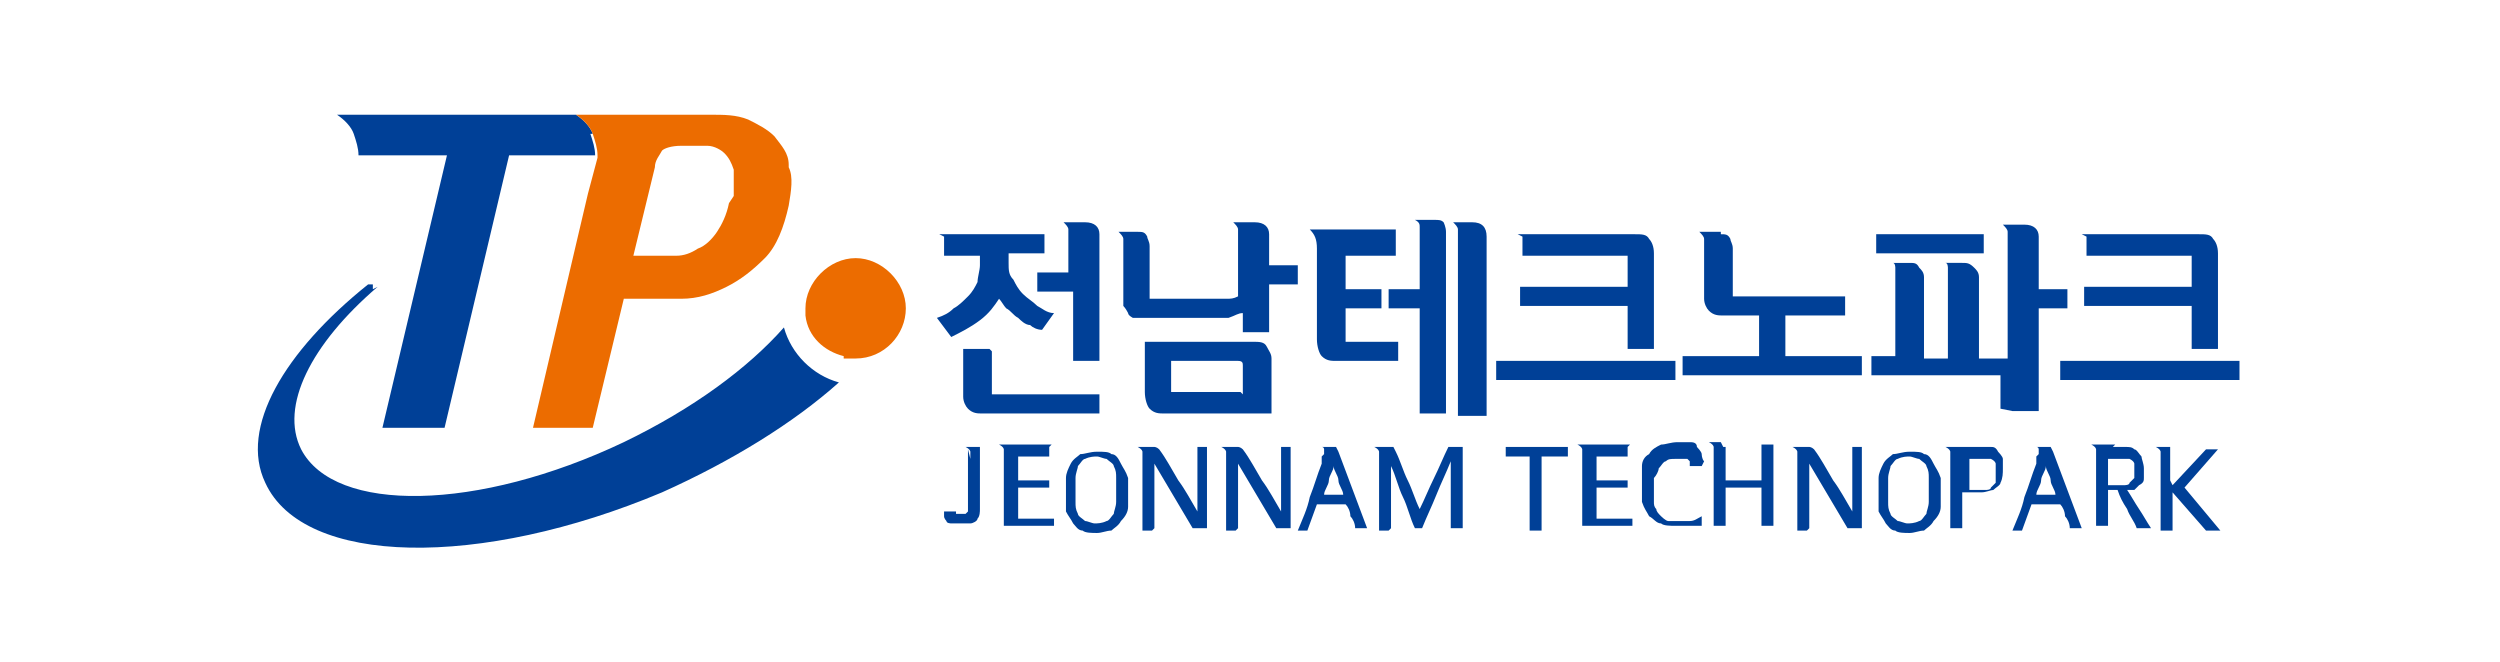
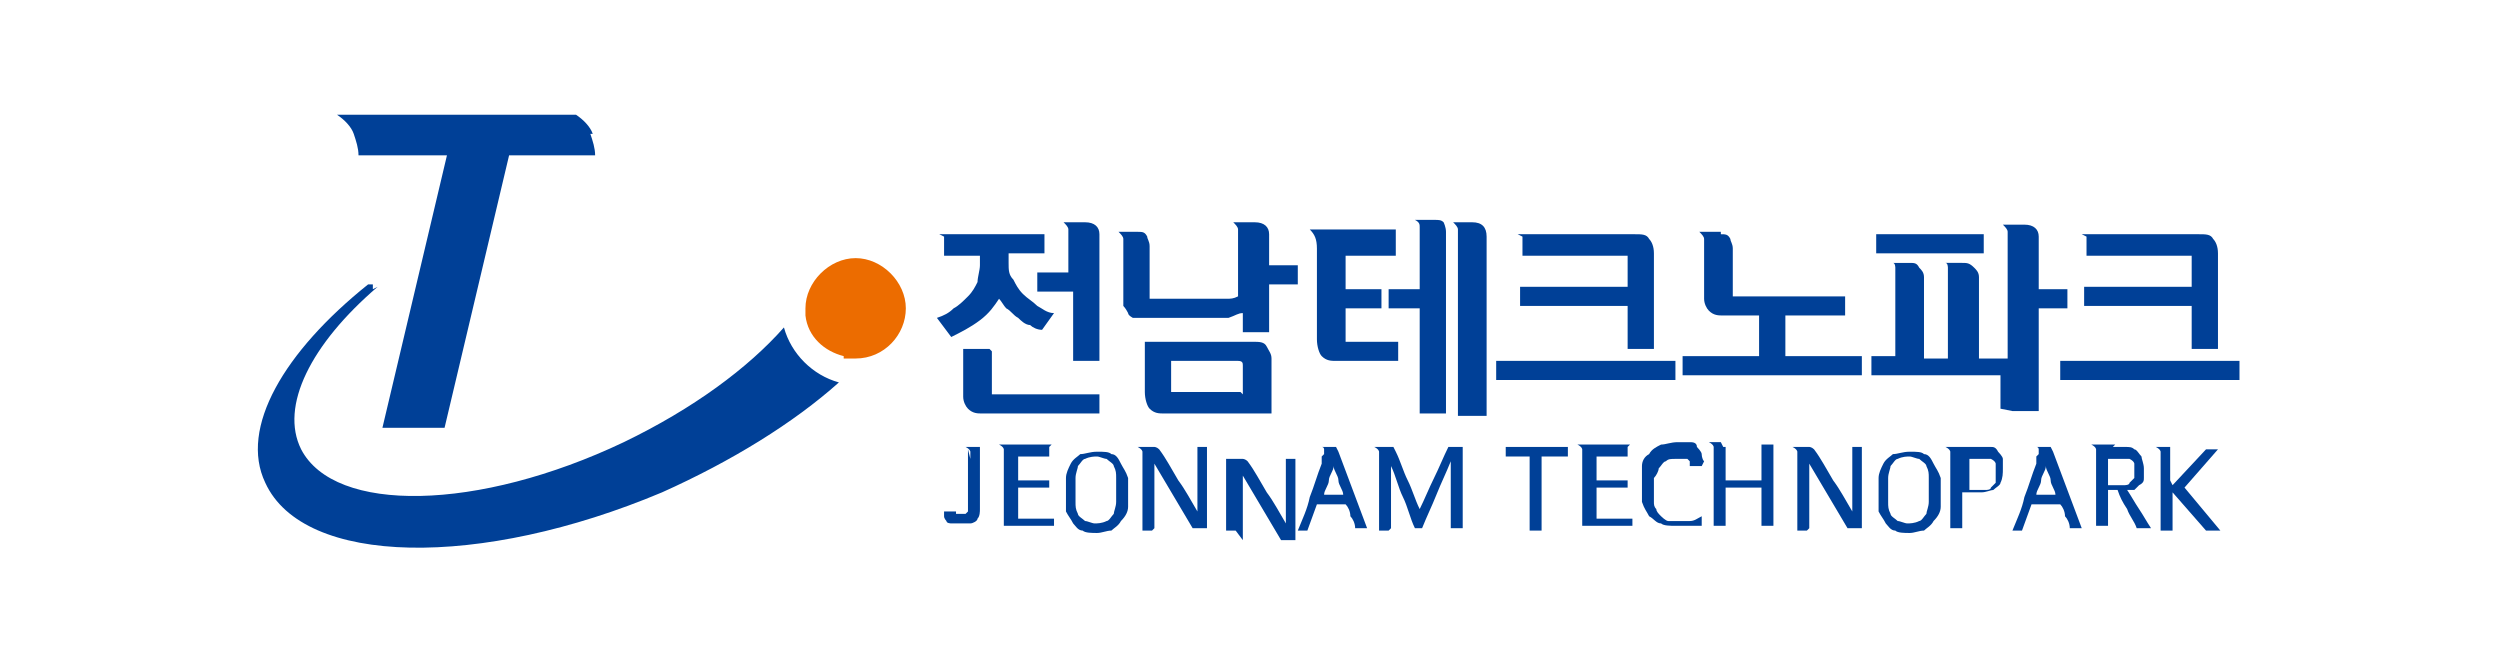
<svg xmlns="http://www.w3.org/2000/svg" id="_레이어_1" version="1.1" viewBox="0 0 104.6 27.7">
  <defs>
    <style>
      .st0 {
        fill: #ec6c00;
      }

      .st1 {
        fill: #004097;
      }
    </style>
  </defs>
  <g>
    <g>
      <path class="st1" d="M24.8,5.6c-.1-.3-.4-.6-.7-.8h-10c.3.2.6.5.7.8.1.3.2.6.2.9h0s0,0,0,0h0s0,0,0,0h3.7l-2.7,11.4h2.6l2.7-11.4h3.6s0,0,0,0c0-.3-.1-.6-.2-.9Z" />
-       <path class="st0" d="M33,6.9c0-.5-.3-.8-.6-1.2-.3-.3-.7-.5-1.1-.7-.5-.2-1-.2-1.6-.2h-5.6c.3.2.6.5.7.8.1.3.2.6.2.9,0,0,0,0,0,0,0,0,0,0,0,.1l-.4,1.5-.4,1.7-1.9,8.1h2.5l1.3-5.4h.5c.6,0,1.3,0,1.9,0,.7,0,1.3-.2,1.9-.5.6-.3,1.1-.7,1.6-1.2.5-.5.8-1.3,1-2.2.1-.6.2-1.2,0-1.6ZM30.5,8.5c-.1.5-.3.9-.5,1.2-.2.3-.5.6-.8.7-.3.2-.6.3-.9.3-.3,0-.7,0-1,0h-.8l.9-3.7c0-.3.2-.5.3-.7.1-.1.4-.2.8-.2s.7,0,1.1,0c.3,0,.6.2.7.3.2.2.3.4.4.7,0,.3,0,.7,0,1.1Z" />
    </g>
    <path class="st1" d="M15.8,12c-2.8,2.4-4.1,5-3.2,6.8,1.4,2.7,7.4,2.6,13.5-.3,2.9-1.4,5.2-3.1,6.7-4.8.3,1.1,1.2,2,2.3,2.3,0,0,0,0,0,0-1.9,1.7-4.5,3.3-7.4,4.6-7.6,3.2-15,3.1-16.6-.4-1.1-2.3.8-5.5,4.3-8.3,0,0,.1,0,.2,0,0,0,0,.2,0,.2Z" />
    <path class="st0" d="M35.3,15c.2,0,.3,0,.5,0,1.2,0,2.1-1,2.1-2.1s-1-2.1-2.1-2.1-2.1,1-2.1,2.1,0,.2,0,.3c.1.9.8,1.5,1.6,1.7Z" />
  </g>
  <path class="st1" d="M39.3,9.8h4.4v.8h-1.5v.4c0,.3,0,.5.2.7.1.2.2.4.4.6.2.2.4.3.6.5.2.1.4.3.7.3l-.5.7c-.2,0-.4-.1-.5-.2-.2,0-.4-.2-.5-.3-.2-.1-.3-.3-.5-.4-.1-.1-.2-.3-.3-.4-.2.3-.4.6-.8.9-.4.3-.8.5-1.2.7l-.6-.8c.3-.1.5-.2.7-.4.2-.1.4-.3.6-.5.2-.2.3-.4.4-.6,0-.2.1-.5.1-.7v-.4h-1.5v-.8ZM41.5,14.7v1.6c0,0,0,.1,0,.2,0,0,0,0,.2,0h4.3v.8h-4.9c-.2,0-.4,0-.6-.2-.1-.1-.2-.3-.2-.5v-2h1.1ZM43.2,11.4h1.5v-1.5c0,0,0-.2,0-.3,0-.1-.1-.2-.2-.3h.9c.4,0,.6.2.6.5v5.3h-1.1v-2.9h-1.5v-.8Z" />
  <path class="st1" d="M47.6,9.7c.2,0,.3,0,.4.2,0,.1.1.2.1.4v2c0,.1,0,.2,0,.2,0,0,.1,0,.2,0h2.5c.2,0,.4,0,.5,0,.2,0,.3,0,.5-.1v-2.5c0,0,0-.2,0-.3,0-.1-.1-.2-.2-.3h.9c.4,0,.6.2.6.5v1.3h1.2v.8h-1.2v2h-1.1v-.8c-.2,0-.3.1-.6.2-.2,0-.4,0-.6,0h-3.1c-.1,0-.2,0-.3,0,0,0-.2-.1-.2-.2,0,0-.1-.2-.2-.3,0-.1,0-.2,0-.3v-2.2c0,0,0-.2,0-.3,0-.1-.1-.2-.2-.3h.9ZM47.9,14.3h4.5c.3,0,.5,0,.6.2.1.2.2.3.2.5v2.3h-4.5c-.2,0-.4,0-.6-.2-.1-.1-.2-.4-.2-.7v-2.2ZM52,16.5v-1.2c0-.1,0-.2-.2-.2h-2.8v1.1c0,.1,0,.2,0,.2,0,0,.1,0,.2,0h2.7Z" />
  <path class="st1" d="M58.4,10.7h-2.1v1.4h1.5v.8h-1.5v1.2c0,.1,0,.2,0,.2,0,0,.1,0,.2,0h2v.8h-2.6c-.2,0-.4,0-.6-.2-.1-.1-.2-.4-.2-.7v-3.8c0-.4-.1-.6-.3-.8h3.6v.8ZM58.1,12.1h1.3v-2.3c0,0,0-.2,0-.3,0-.1,0-.2-.2-.3h.8c.2,0,.3,0,.4.1,0,0,.1.2.1.4v7.6h-1.1v-4.4h-1.3v-.8ZM61,17.4v-7.5c0,0,0-.2,0-.3,0-.1-.1-.2-.2-.3h.8c.4,0,.6.2.6.6v7.5h-1.1Z" />
  <path class="st1" d="M62.6,15.9v-.8h7.5v.8h-7.5ZM63.5,9.8h4.9c.3,0,.5,0,.6.2.1.1.2.3.2.6v4h-1.1v-1.8h-4.5v-.8h4.5v-1.1c0-.1,0-.2,0-.2,0,0-.1,0-.2,0h-4.2v-.8Z" />
  <path class="st1" d="M72,9.8c.2,0,.3,0,.4.2,0,.1.1.2.1.4v1.8c0,.1,0,.2,0,.2,0,0,.1,0,.2,0h4.5v.8h-2.5v1.7h3.2v.8h-7.5v-.8h3.2v-1.7h-1.5c-.2,0-.4,0-.6-.2-.1-.1-.2-.3-.2-.5v-2.2c0,0,0-.2,0-.3,0-.1-.1-.2-.2-.3h.9Z" />
  <path class="st1" d="M83.7,17.1v-1.4c0,0-.2,0-.3,0-.1,0-.2,0-.4,0-.1,0-.2,0-.4,0-.1,0-.2,0-.3,0h-4v-.8h1v-3.4c0,0,0-.2,0-.3,0,0,0-.2-.1-.2h.7c.2,0,.3,0,.4.2.1.1.2.2.2.4v3.4h1v-3.5c0,0,0-.2,0-.3,0,0,0-.2-.1-.2h.7c.2,0,.3,0,.5.2.1.1.2.2.2.4v3.4h.1c0,0,.1,0,.2,0,0,0,.2,0,.3,0,.1,0,.2,0,.3,0,0,0,.2,0,.3,0v-5c0,0,0-.2,0-.3,0-.1-.1-.2-.2-.3h.9c.4,0,.6.2.6.5v2.2h1.2v.8h-1.2v4.3h-1.1ZM78.5,9.8h4.5v.8h-4.5v-.8Z" />
  <path class="st1" d="M86.2,15.9v-.8h7.5v.8h-7.5ZM87.1,9.8h4.9c.3,0,.5,0,.6.2.1.1.2.3.2.6v4h-1.1v-1.8h-4.5v-.8h4.5v-1.1c0-.1,0-.2,0-.2,0,0-.1,0-.2,0h-4.2v-.8Z" />
  <g>
    <path class="st1" d="M40.6,19.2c0,0,0-.2,0-.3,0,0,0-.1-.2-.2h.5c0,0,.1,0,.1,0,0,0,0,0,0,.1v2.1c0,.2,0,.3,0,.4,0,.1,0,.3-.1.4,0,.1-.2.2-.3.2-.1,0-.3,0-.5,0s-.2,0-.3,0c0,0-.2,0-.2-.1,0,0-.1-.1-.1-.2,0,0,0-.2,0-.2h.5s0,0,0,0c0,0,0,0,0,.1,0,0,0,0,0,0,0,0,0,0,.2,0s.1,0,.2,0c0,0,0,0,.1-.1,0,0,0-.2,0-.3,0-.1,0-.2,0-.4v-1.9Z" />
    <path class="st1" d="M43.9,18.7v.4h-1.2c0,0,0,0-.1,0,0,0,0,0,0,0,0,0,0,0,0,0,0,0,0,0,0,.1v.9h1.3v.3h-1.3v1.1c0,0,0,.1,0,.2,0,0,.1,0,.2,0h1.3v.3h-2.1v-3c0,0,0-.2,0-.2,0,0,0-.1-.2-.2h2.2Z" />
    <path class="st1" d="M47.2,20.5c0,.3,0,.5,0,.7,0,.2-.1.4-.3.6-.1.2-.3.3-.4.4-.2,0-.4.1-.6.1s-.5,0-.6-.1c-.2,0-.3-.2-.4-.3-.1-.2-.2-.3-.3-.5,0-.2,0-.5,0-.7s0-.5,0-.7c0-.2.1-.4.2-.6.1-.2.3-.3.4-.4.2,0,.4-.1.7-.1s.5,0,.6.1c.2,0,.3.2.4.4.1.2.2.3.3.6,0,.2,0,.5,0,.7ZM46.7,20.5c0-.2,0-.3,0-.5,0-.2,0-.3-.1-.5,0-.1-.2-.2-.3-.3-.1,0-.3-.1-.4-.1s-.3,0-.5.1c-.1,0-.2.2-.3.3,0,.1-.1.3-.1.5,0,.2,0,.3,0,.5s0,.3,0,.5c0,.2,0,.3.1.5,0,.1.2.2.3.3.1,0,.3.1.4.1s.3,0,.5-.1c.1,0,.2-.2.3-.3,0-.1.1-.3.1-.5,0-.2,0-.3,0-.5Z" />
    <path class="st1" d="M48.2,22.2h-.4v-3c0,0,0-.2,0-.3,0,0,0-.1-.2-.2h.5c0,0,.1,0,.2,0,0,0,.1,0,.2.1.3.4.5.8.8,1.3.3.4.5.8.8,1.3v-2.7h.4v3.4h-.6l-1.6-2.7v2.7Z" />
-     <path class="st1" d="M51.7,22.2h-.4v-3c0,0,0-.2,0-.3,0,0,0-.1-.2-.2h.5c0,0,.1,0,.2,0,0,0,.1,0,.2.1.3.4.5.8.8,1.3.3.4.5.8.8,1.3v-2.7h.4v3.4h-.6l-1.6-2.7v2.7Z" />
+     <path class="st1" d="M51.7,22.2h-.4v-3h.5c0,0,.1,0,.2,0,0,0,.1,0,.2.1.3.4.5.8.8,1.3.3.4.5.8.8,1.3v-2.7h.4v3.4h-.6l-1.6-2.7v2.7Z" />
    <path class="st1" d="M55.4,19c0,0,0-.1,0-.2,0,0,0-.1-.1-.1h.4c0,0,.1,0,.2,0,0,0,0,0,.1.2l1.2,3.2h-.5c0-.2-.1-.4-.2-.5,0-.2-.1-.4-.2-.5h-1.2l-.4,1.1h-.4c.2-.5.4-.9.5-1.4.2-.5.3-.9.5-1.4,0,0,0-.1,0-.2,0,0,0-.1,0-.1ZM56.2,20.7c0-.2-.2-.4-.2-.6,0-.2-.2-.4-.2-.6,0,.2-.2.4-.2.6,0,.2-.2.4-.2.6h.9Z" />
    <path class="st1" d="M58.1,22.2h-.4v-3c0,0,0-.2,0-.3,0,0,0-.1-.2-.2h.6c0,0,.1,0,.2,0,0,0,0,0,.1.2.2.4.3.8.5,1.2.2.4.3.8.5,1.2.2-.4.4-.9.6-1.3.2-.4.4-.9.6-1.3h.6v3.4h-.5c0-.5,0-.9,0-1.4,0-.5,0-.9,0-1.4-.2.5-.4.9-.6,1.4-.2.5-.4.9-.6,1.4h-.3c-.2-.4-.3-.9-.5-1.3-.2-.4-.3-.9-.5-1.3v2.6Z" />
    <path class="st1" d="M64.5,19.1v3.1h-.5v-3.1h-1v-.4h2.6v.4h-1.1Z" />
    <path class="st1" d="M68.1,18.7v.4h-1.2c0,0,0,0-.1,0,0,0,0,0,0,0,0,0,0,0,0,0s0,0,0,.1v.9h1.3v.3h-1.3v1.1c0,0,0,.1,0,.2,0,0,.1,0,.2,0h1.3v.3h-2.1v-3c0,0,0-.2,0-.2,0,0,0-.1-.2-.2h2.2Z" />
    <path class="st1" d="M71.2,19.5c0,0-.1,0-.2,0,0,0-.1,0-.2,0s0,0-.1,0c0,0,0,0,0-.1,0,0,0,0,0-.1,0,0,0,0-.1-.1,0,0-.1,0-.2,0,0,0-.2,0-.3,0-.2,0-.3,0-.4.1-.1,0-.2.2-.3.3,0,.1-.1.3-.2.4,0,.2,0,.3,0,.4s0,.2,0,.3c0,.1,0,.2,0,.3,0,.1,0,.2.1.3,0,.1.1.2.2.3,0,0,.2.2.3.2.1,0,.3,0,.4,0s.3,0,.5,0c.2,0,.3-.1.5-.2,0,0,0,.1,0,.2,0,0,0,.1,0,.2,0,0-.2,0-.2,0,0,0-.2,0-.3,0-.1,0-.2,0-.3,0-.1,0-.2,0-.3,0-.2,0-.5,0-.6-.1-.2,0-.3-.2-.5-.3-.1-.2-.2-.3-.3-.6,0-.2,0-.5,0-.8s0-.5,0-.7c0-.2.1-.4.3-.5.1-.2.3-.3.5-.4.2,0,.4-.1.7-.1s.4,0,.5,0c.1,0,.3,0,.3.2,0,0,.2.2.2.3,0,0,0,.2.1.3Z" />
    <path class="st1" d="M72.1,18.7c0,0,.1,0,.1,0,0,0,0,0,0,.1v1.3h1.5v-1.5h.5v3.4h-.5v-1.6h-1.5v1.6h-.5v-3c0,0,0-.2,0-.3,0,0,0-.1-.2-.2h.5Z" />
    <path class="st1" d="M75.6,22.2h-.4v-3c0,0,0-.2,0-.3,0,0,0-.1-.2-.2h.5c0,0,.1,0,.2,0,0,0,.1,0,.2.1.3.4.5.8.8,1.3.3.4.5.8.8,1.3v-2.7h.4v3.4h-.6l-1.6-2.7v2.7Z" />
    <path class="st1" d="M81.2,20.5c0,.3,0,.5,0,.7,0,.2-.1.4-.3.6-.1.2-.3.3-.4.4-.2,0-.4.1-.6.1s-.5,0-.6-.1c-.2,0-.3-.2-.4-.3-.1-.2-.2-.3-.3-.5,0-.2,0-.5,0-.7s0-.5,0-.7c0-.2.1-.4.2-.6.1-.2.3-.3.4-.4.2,0,.4-.1.7-.1s.5,0,.6.1c.2,0,.3.2.4.4.1.2.2.3.3.6,0,.2,0,.5,0,.7ZM80.7,20.5c0-.2,0-.3,0-.5,0-.2,0-.3-.1-.5,0-.1-.2-.2-.3-.3-.1,0-.3-.1-.4-.1s-.3,0-.5.1c-.1,0-.2.2-.3.3,0,.1-.1.3-.1.5,0,.2,0,.3,0,.5s0,.3,0,.5c0,.2,0,.3.1.5,0,.1.2.2.3.3.1,0,.3.1.4.1s.3,0,.5-.1c.1,0,.2-.2.3-.3,0-.1.1-.3.1-.5,0-.2,0-.3,0-.5Z" />
    <path class="st1" d="M82.9,18.7c.2,0,.3,0,.4,0,.1,0,.2,0,.3.2,0,0,.2.2.2.3,0,.1,0,.3,0,.4,0,.2,0,.4-.1.6,0,.1-.2.2-.3.3-.1,0-.3.1-.5.1-.2,0-.3,0-.5,0h-.3v1.5h-.5v-3c0,0,0-.2,0-.2,0,0,0-.1-.2-.2h1.3ZM83.5,19.7c0-.1,0-.2,0-.3,0,0,0-.1-.2-.2,0,0-.1,0-.2,0,0,0-.2,0-.3,0h-.2c-.1,0-.2,0-.2,0,0,0,0,0,0,.2v1.1h.4c0,0,.2,0,.3,0,0,0,.2,0,.2-.1,0,0,.1-.1.2-.2,0,0,0-.2,0-.3Z" />
    <path class="st1" d="M85.3,19c0,0,0-.1,0-.2,0,0,0-.1-.1-.1h.4c0,0,.1,0,.2,0,0,0,0,0,.1.2l1.2,3.2h-.5c0-.2-.1-.4-.2-.5,0-.2-.1-.4-.2-.5h-1.2l-.4,1.1h-.4c.2-.5.4-.9.5-1.4.2-.5.3-.9.5-1.4,0,0,0-.1,0-.2,0,0,0-.1,0-.1ZM86,20.7c0-.2-.2-.4-.2-.6,0-.2-.2-.4-.2-.6,0,.2-.2.4-.2.6,0,.2-.2.4-.2.6h.9Z" />
    <path class="st1" d="M88.4,18.7c.2,0,.4,0,.5,0,.2,0,.3,0,.4.1.1,0,.2.2.3.3,0,.1.1.3.1.5s0,.3,0,.4c0,.1,0,.2-.2.3,0,0-.1.1-.2.2,0,0-.2,0-.3,0,.2.3.3.5.5.8.2.3.3.5.5.8h-.6c-.1-.3-.3-.5-.4-.8-.2-.3-.3-.5-.4-.8h-.4v1.5h-.5v-3c0,0,0-.2,0-.2,0,0,0-.1-.2-.2h1ZM89.3,19.7c0-.1,0-.2,0-.3,0,0,0-.1-.2-.2,0,0-.2,0-.3,0,0,0-.2,0-.3,0h-.2c0,0-.1,0-.1,0,0,0,0,0,0,0,0,0,0,0,0,0s0,0,0,.1v1h.4c0,0,.2,0,.3,0,0,0,.2,0,.2-.1,0,0,.1-.1.2-.2,0,0,0-.2,0-.3Z" />
    <path class="st1" d="M90.9,20.3l1.4-1.5h.5l-1.4,1.6,1.5,1.8h-.6l-1.4-1.6v1.6h-.5v-3c0,0,0-.2,0-.3,0,0,0-.1-.2-.2h.5c0,0,.1,0,.1,0,0,0,0,0,0,.1v1.3Z" />
  </g>
</svg>